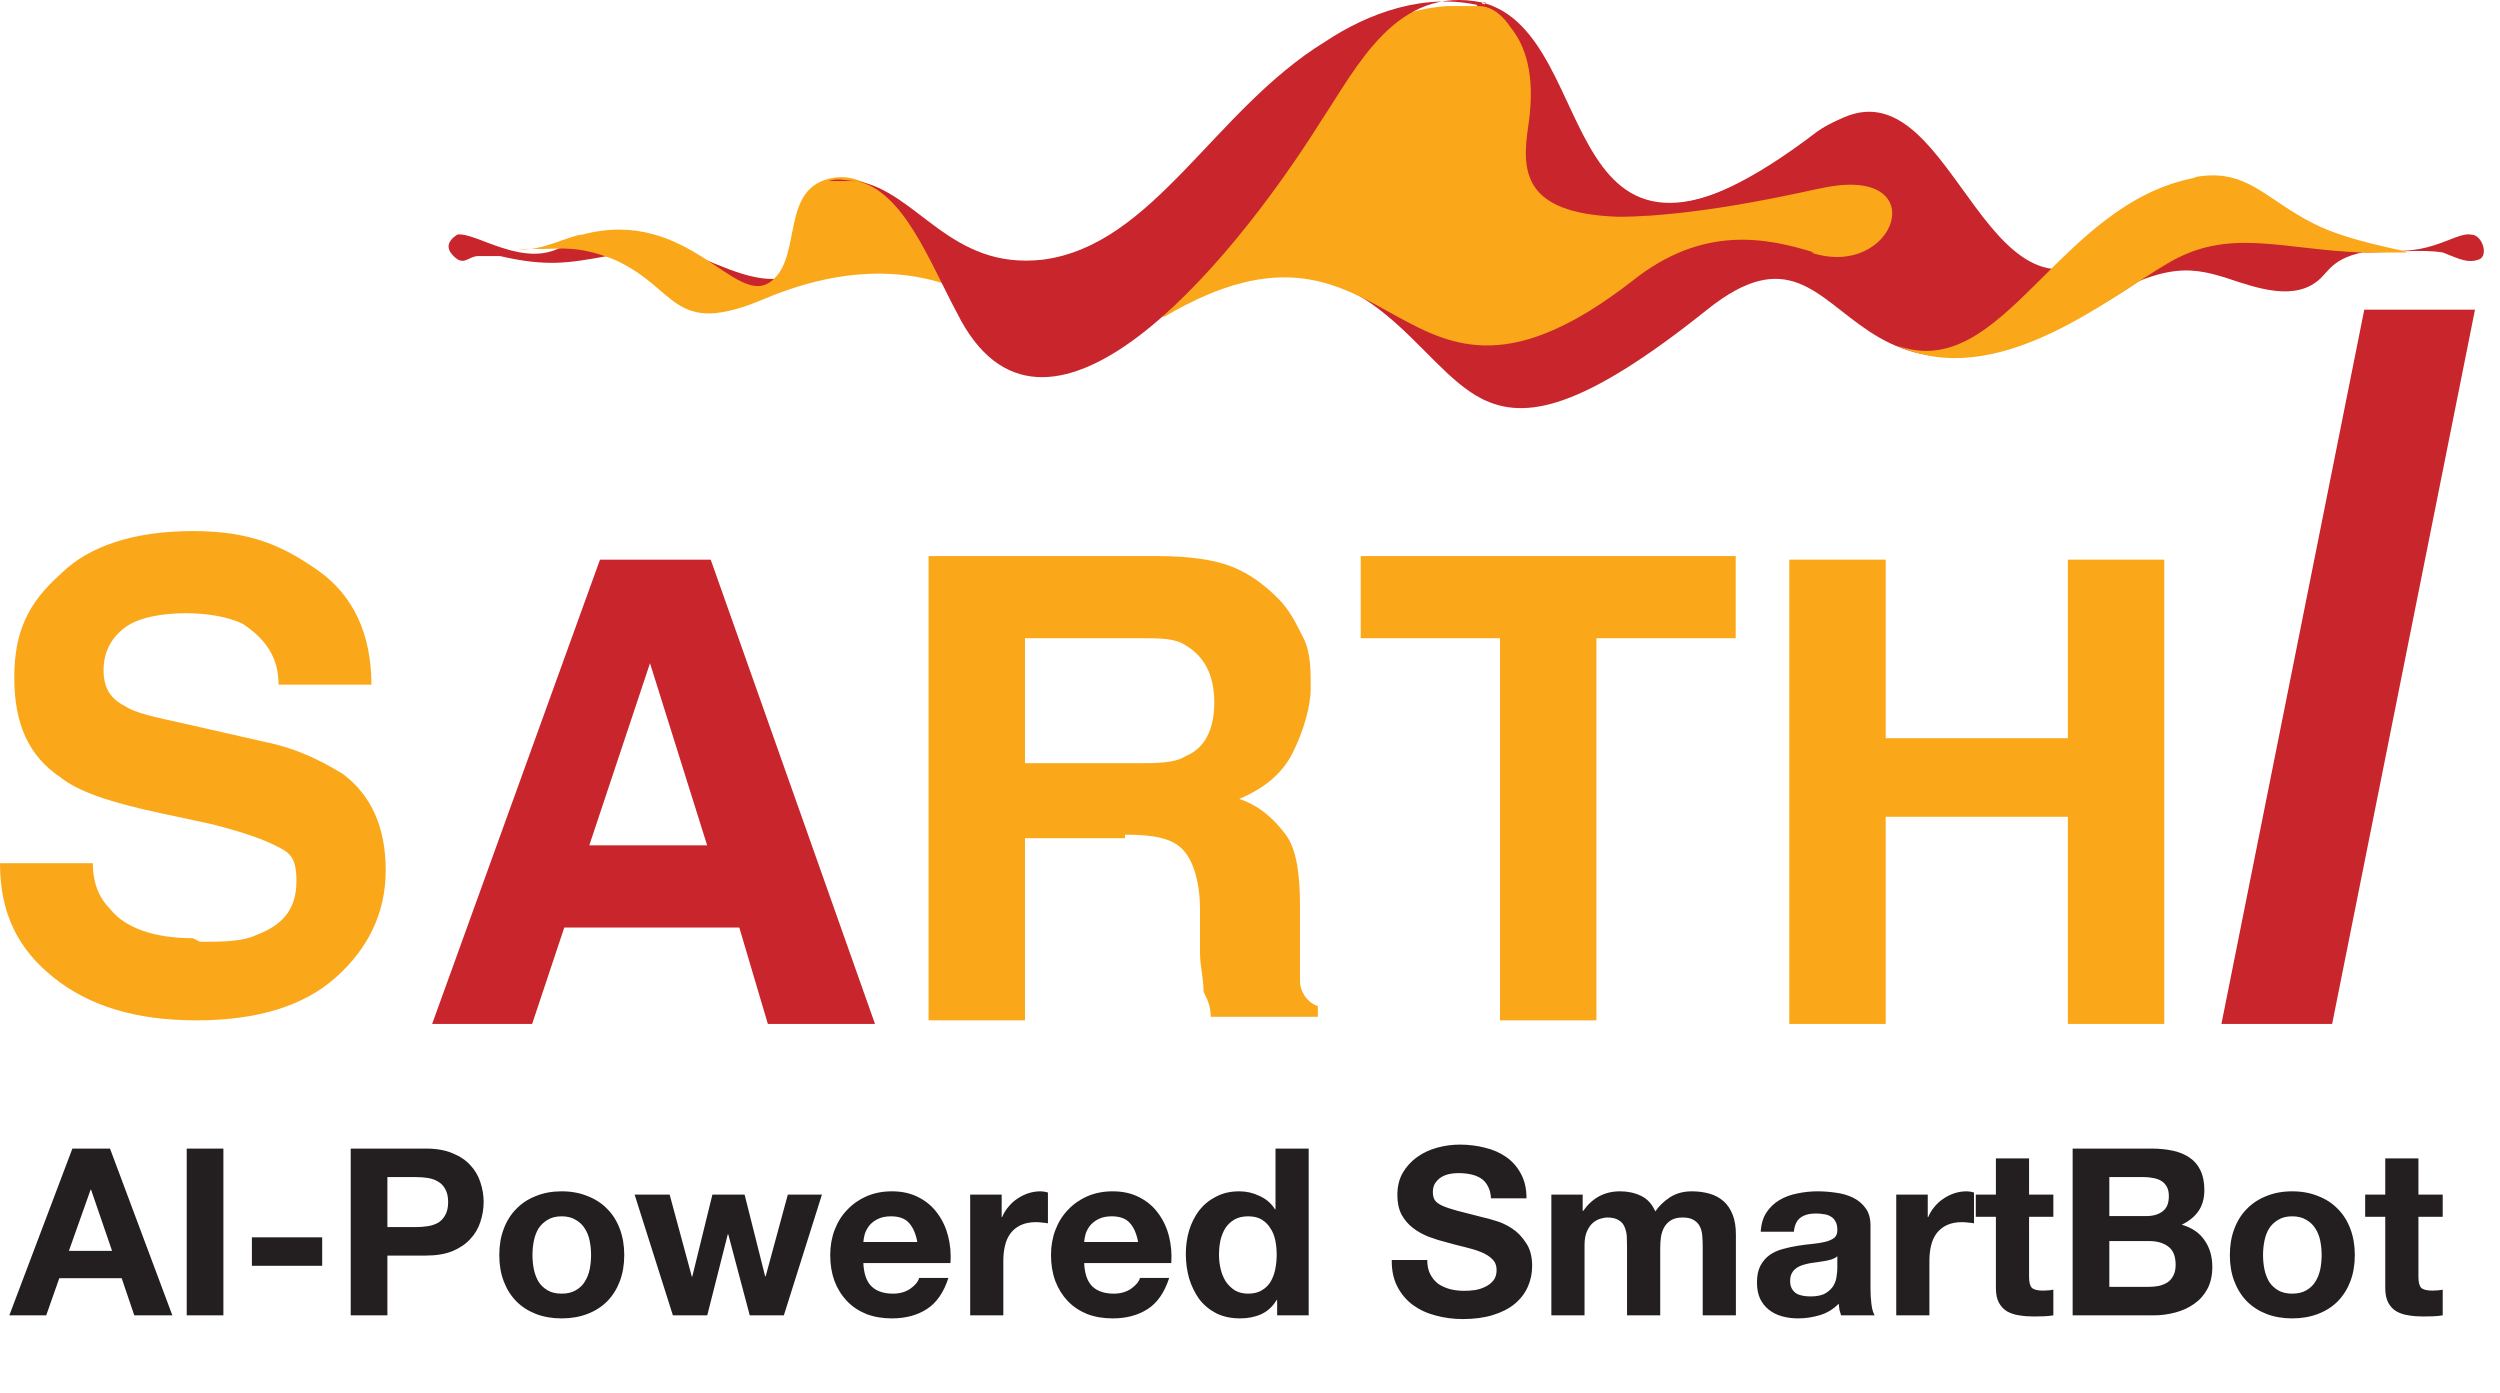
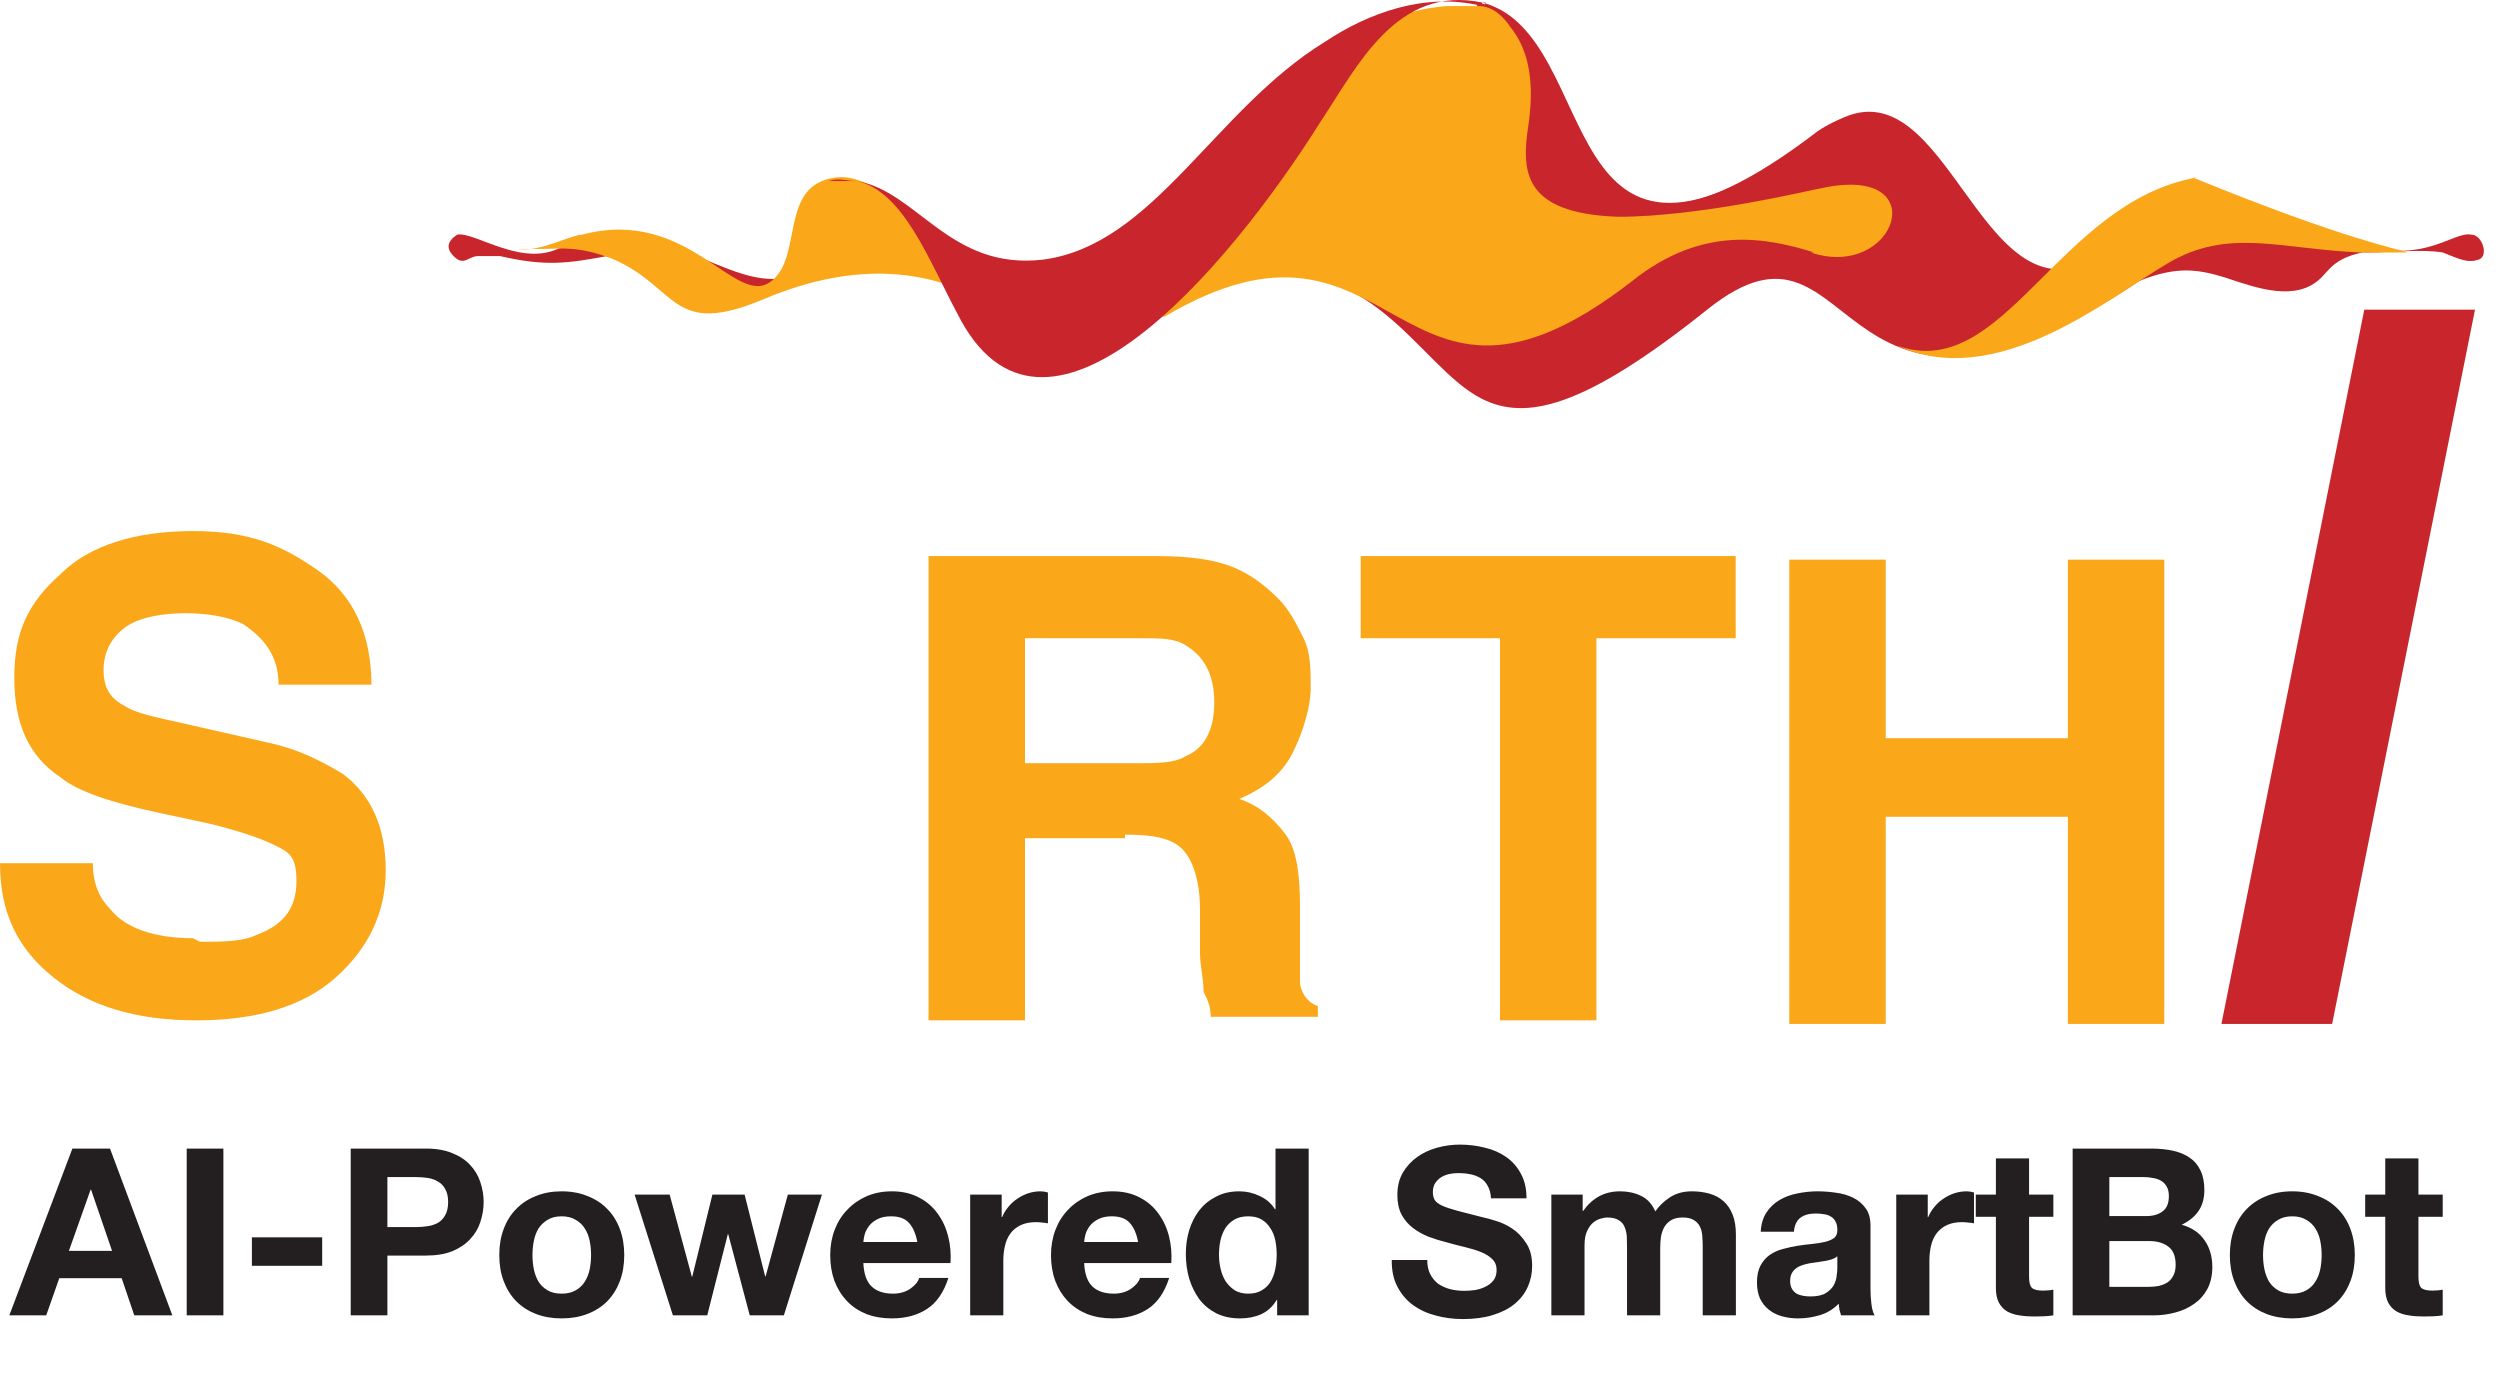
<svg xmlns="http://www.w3.org/2000/svg" width="70" height="39" viewBox="0 0 70 39" fill="none">
  <path d="M1.929 35.025H3.138L2.55 33.311H2.537L1.929 35.025ZM2.027 32.16H3.08L4.826 36.83H3.76L3.407 35.79H1.66L1.294 36.83H0.261L2.027 32.16ZM5.228 32.16H6.255V36.83H5.228V32.16ZM7.053 34.645H9.021V35.443H7.053V34.645ZM10.847 34.358H11.645C11.763 34.358 11.876 34.349 11.985 34.332C12.094 34.314 12.19 34.281 12.273 34.233C12.356 34.181 12.421 34.109 12.469 34.018C12.521 33.926 12.548 33.806 12.548 33.658C12.548 33.51 12.521 33.39 12.469 33.298C12.421 33.207 12.356 33.137 12.273 33.089C12.19 33.037 12.094 33.002 11.985 32.984C11.876 32.967 11.763 32.958 11.645 32.958H10.847V34.358ZM9.82 32.16H11.926C12.218 32.16 12.467 32.204 12.672 32.291C12.877 32.374 13.043 32.485 13.169 32.625C13.3 32.764 13.393 32.923 13.45 33.102C13.511 33.281 13.542 33.466 13.542 33.658C13.542 33.845 13.511 34.031 13.45 34.214C13.393 34.393 13.3 34.552 13.169 34.691C13.043 34.831 12.877 34.944 12.672 35.031C12.467 35.114 12.218 35.156 11.926 35.156H10.847V36.83H9.82V32.16ZM14.909 35.142C14.909 35.278 14.922 35.411 14.948 35.541C14.974 35.668 15.018 35.783 15.079 35.888C15.144 35.988 15.229 36.069 15.334 36.13C15.438 36.191 15.569 36.222 15.726 36.222C15.883 36.222 16.014 36.191 16.118 36.13C16.227 36.069 16.312 35.988 16.373 35.888C16.439 35.783 16.485 35.668 16.511 35.541C16.537 35.411 16.55 35.278 16.55 35.142C16.55 35.007 16.537 34.874 16.511 34.744C16.485 34.613 16.439 34.497 16.373 34.397C16.312 34.297 16.227 34.216 16.118 34.155C16.014 34.09 15.883 34.057 15.726 34.057C15.569 34.057 15.438 34.09 15.334 34.155C15.229 34.216 15.144 34.297 15.079 34.397C15.018 34.497 14.974 34.613 14.948 34.744C14.922 34.874 14.909 35.007 14.909 35.142ZM13.98 35.142C13.98 34.872 14.021 34.628 14.104 34.41C14.187 34.188 14.305 34 14.457 33.848C14.61 33.691 14.793 33.571 15.007 33.488C15.22 33.401 15.46 33.357 15.726 33.357C15.992 33.357 16.232 33.401 16.445 33.488C16.663 33.571 16.849 33.691 17.001 33.848C17.154 34 17.272 34.188 17.355 34.41C17.437 34.628 17.479 34.872 17.479 35.142C17.479 35.413 17.437 35.657 17.355 35.875C17.272 36.093 17.154 36.281 17.001 36.437C16.849 36.59 16.663 36.708 16.445 36.791C16.232 36.873 15.992 36.915 15.726 36.915C15.46 36.915 15.22 36.873 15.007 36.791C14.793 36.708 14.61 36.59 14.457 36.437C14.305 36.281 14.187 36.093 14.104 35.875C14.021 35.657 13.98 35.413 13.98 35.142ZM21.948 36.83H20.993L20.391 34.56H20.378L19.803 36.83H18.841L17.769 33.449H18.75L19.371 35.744H19.384L19.947 33.449H20.849L21.424 35.738H21.438L22.059 33.449H23.014L21.948 36.83ZM25.685 34.776C25.641 34.541 25.563 34.362 25.45 34.24C25.341 34.118 25.173 34.057 24.946 34.057C24.798 34.057 24.674 34.083 24.573 34.135C24.477 34.183 24.399 34.244 24.338 34.319C24.281 34.393 24.24 34.471 24.213 34.554C24.192 34.637 24.179 34.711 24.174 34.776H25.685ZM24.174 35.365C24.187 35.666 24.264 35.884 24.403 36.019C24.543 36.154 24.743 36.222 25.005 36.222C25.192 36.222 25.354 36.176 25.489 36.084C25.624 35.988 25.707 35.888 25.737 35.783H26.555C26.424 36.189 26.224 36.479 25.953 36.653C25.683 36.828 25.356 36.915 24.972 36.915C24.706 36.915 24.466 36.873 24.253 36.791C24.039 36.703 23.858 36.581 23.71 36.424C23.562 36.267 23.446 36.08 23.363 35.862C23.285 35.644 23.246 35.404 23.246 35.142C23.246 34.89 23.287 34.654 23.37 34.436C23.453 34.218 23.57 34.031 23.723 33.874C23.876 33.712 24.056 33.586 24.266 33.494C24.48 33.403 24.715 33.357 24.972 33.357C25.26 33.357 25.511 33.414 25.724 33.527C25.938 33.636 26.112 33.784 26.247 33.972C26.387 34.159 26.487 34.373 26.548 34.613C26.609 34.853 26.631 35.103 26.614 35.365H24.174ZM27.165 33.449H28.047V34.077H28.061C28.104 33.972 28.163 33.876 28.237 33.789C28.311 33.697 28.396 33.621 28.492 33.56C28.588 33.494 28.691 33.444 28.799 33.409C28.909 33.374 29.022 33.357 29.14 33.357C29.201 33.357 29.268 33.368 29.342 33.39V34.253C29.299 34.244 29.246 34.238 29.185 34.233C29.124 34.225 29.065 34.22 29.009 34.22C28.839 34.22 28.695 34.249 28.577 34.305C28.459 34.362 28.363 34.441 28.289 34.541C28.22 34.637 28.169 34.75 28.139 34.881C28.108 35.012 28.093 35.153 28.093 35.306V36.83H27.165V33.449ZM31.867 34.776C31.824 34.541 31.745 34.362 31.632 34.24C31.523 34.118 31.355 34.057 31.128 34.057C30.98 34.057 30.856 34.083 30.756 34.135C30.66 34.183 30.581 34.244 30.52 34.319C30.463 34.393 30.422 34.471 30.396 34.554C30.374 34.637 30.361 34.711 30.357 34.776H31.867ZM30.357 35.365C30.37 35.666 30.446 35.884 30.585 36.019C30.725 36.154 30.926 36.222 31.187 36.222C31.375 36.222 31.536 36.176 31.671 36.084C31.806 35.988 31.889 35.888 31.92 35.783H32.737C32.606 36.189 32.406 36.479 32.136 36.653C31.865 36.828 31.538 36.915 31.154 36.915C30.889 36.915 30.649 36.873 30.435 36.791C30.221 36.703 30.041 36.581 29.892 36.424C29.744 36.267 29.628 36.08 29.546 35.862C29.467 35.644 29.428 35.404 29.428 35.142C29.428 34.89 29.469 34.654 29.552 34.436C29.635 34.218 29.753 34.031 29.905 33.874C30.058 33.712 30.239 33.586 30.448 33.494C30.662 33.403 30.897 33.357 31.154 33.357C31.442 33.357 31.693 33.414 31.907 33.527C32.12 33.636 32.295 33.784 32.43 33.972C32.569 34.159 32.67 34.373 32.731 34.613C32.792 34.853 32.813 35.103 32.796 35.365H30.357ZM35.747 35.129C35.747 34.99 35.734 34.857 35.708 34.73C35.682 34.6 35.636 34.486 35.57 34.39C35.509 34.29 35.429 34.209 35.328 34.148C35.228 34.087 35.102 34.057 34.949 34.057C34.797 34.057 34.668 34.087 34.563 34.148C34.459 34.209 34.374 34.29 34.308 34.39C34.247 34.491 34.201 34.606 34.171 34.737C34.145 34.864 34.132 34.996 34.132 35.136C34.132 35.267 34.147 35.398 34.177 35.528C34.208 35.659 34.256 35.777 34.321 35.882C34.391 35.982 34.476 36.065 34.576 36.13C34.681 36.191 34.805 36.222 34.949 36.222C35.102 36.222 35.228 36.191 35.328 36.13C35.433 36.069 35.516 35.988 35.577 35.888C35.638 35.783 35.682 35.666 35.708 35.535C35.734 35.404 35.747 35.269 35.747 35.129ZM35.76 36.398H35.747C35.638 36.581 35.494 36.714 35.315 36.797C35.141 36.876 34.943 36.915 34.72 36.915C34.467 36.915 34.245 36.867 34.053 36.771C33.861 36.671 33.702 36.538 33.576 36.372C33.454 36.202 33.36 36.008 33.294 35.79C33.233 35.572 33.203 35.345 33.203 35.11C33.203 34.883 33.233 34.665 33.294 34.456C33.36 34.242 33.454 34.055 33.576 33.893C33.702 33.732 33.859 33.603 34.047 33.508C34.234 33.407 34.452 33.357 34.701 33.357C34.901 33.357 35.091 33.401 35.27 33.488C35.453 33.571 35.597 33.695 35.701 33.861H35.714V32.16H36.643V36.83H35.76V36.398ZM39.963 35.28C39.963 35.437 39.991 35.57 40.048 35.679C40.105 35.788 40.179 35.877 40.27 35.947C40.366 36.012 40.477 36.062 40.604 36.097C40.73 36.128 40.861 36.143 40.996 36.143C41.088 36.143 41.186 36.137 41.291 36.123C41.395 36.106 41.493 36.076 41.585 36.032C41.676 35.988 41.753 35.929 41.814 35.855C41.875 35.777 41.905 35.679 41.905 35.561C41.905 35.435 41.864 35.332 41.781 35.254C41.703 35.175 41.598 35.11 41.467 35.057C41.336 35.005 41.188 34.959 41.023 34.92C40.857 34.881 40.689 34.837 40.519 34.789C40.344 34.746 40.175 34.693 40.009 34.632C39.843 34.567 39.695 34.484 39.564 34.384C39.433 34.284 39.326 34.159 39.244 34.011C39.165 33.858 39.126 33.675 39.126 33.462C39.126 33.222 39.176 33.015 39.276 32.84C39.381 32.662 39.516 32.513 39.682 32.396C39.847 32.278 40.035 32.191 40.244 32.134C40.453 32.077 40.663 32.049 40.872 32.049C41.116 32.049 41.349 32.077 41.572 32.134C41.799 32.186 41.999 32.274 42.173 32.396C42.348 32.518 42.485 32.675 42.586 32.867C42.69 33.054 42.742 33.283 42.742 33.553H41.748C41.74 33.414 41.709 33.298 41.657 33.207C41.609 33.115 41.544 33.043 41.461 32.991C41.378 32.938 41.282 32.901 41.173 32.88C41.068 32.858 40.953 32.847 40.826 32.847C40.743 32.847 40.661 32.856 40.578 32.873C40.495 32.891 40.419 32.921 40.349 32.965C40.283 33.008 40.229 33.063 40.185 33.128C40.142 33.194 40.12 33.276 40.12 33.377C40.12 33.468 40.137 33.542 40.172 33.599C40.207 33.656 40.275 33.708 40.375 33.756C40.48 33.804 40.621 33.852 40.8 33.9C40.983 33.948 41.221 34.009 41.513 34.083C41.6 34.1 41.72 34.133 41.873 34.181C42.03 34.225 42.184 34.297 42.337 34.397C42.49 34.497 42.62 34.632 42.729 34.802C42.843 34.968 42.9 35.182 42.9 35.443C42.9 35.657 42.858 35.855 42.775 36.038C42.692 36.222 42.568 36.381 42.402 36.516C42.241 36.647 42.038 36.749 41.794 36.823C41.554 36.897 41.275 36.934 40.957 36.934C40.7 36.934 40.449 36.902 40.205 36.836C39.965 36.775 39.752 36.677 39.564 36.542C39.381 36.407 39.235 36.235 39.126 36.025C39.017 35.816 38.965 35.568 38.969 35.28H39.963ZM43.438 33.449H44.315V33.907H44.328C44.45 33.732 44.596 33.597 44.766 33.501C44.941 33.405 45.139 33.357 45.361 33.357C45.575 33.357 45.769 33.398 45.943 33.481C46.122 33.564 46.257 33.71 46.349 33.919C46.449 33.771 46.584 33.641 46.754 33.527C46.929 33.414 47.134 33.357 47.369 33.357C47.548 33.357 47.713 33.379 47.866 33.422C48.019 33.466 48.149 33.536 48.258 33.632C48.367 33.728 48.453 33.854 48.514 34.011C48.575 34.164 48.605 34.349 48.605 34.567V36.83H47.676V34.914C47.676 34.8 47.672 34.693 47.663 34.593C47.655 34.493 47.631 34.406 47.591 34.332C47.552 34.257 47.493 34.199 47.415 34.155C47.341 34.111 47.238 34.09 47.107 34.09C46.977 34.09 46.87 34.116 46.787 34.168C46.709 34.216 46.645 34.281 46.597 34.364C46.554 34.443 46.523 34.534 46.506 34.639C46.493 34.739 46.486 34.842 46.486 34.946V36.83H45.557V34.933C45.557 34.833 45.555 34.735 45.551 34.639C45.547 34.539 45.527 34.447 45.492 34.364C45.462 34.281 45.407 34.216 45.328 34.168C45.254 34.116 45.143 34.09 44.995 34.09C44.951 34.09 44.892 34.1 44.818 34.122C44.749 34.14 44.679 34.177 44.609 34.233C44.544 34.286 44.487 34.364 44.439 34.469C44.391 34.569 44.367 34.702 44.367 34.868V36.83H43.438V33.449ZM49.3 34.489C49.313 34.27 49.367 34.09 49.463 33.946C49.559 33.802 49.681 33.686 49.83 33.599C49.978 33.512 50.144 33.451 50.327 33.416C50.514 33.377 50.702 33.357 50.889 33.357C51.059 33.357 51.231 33.37 51.406 33.396C51.58 33.418 51.739 33.464 51.883 33.534C52.027 33.603 52.145 33.702 52.236 33.828C52.328 33.95 52.374 34.114 52.374 34.319V36.078C52.374 36.23 52.382 36.376 52.4 36.516C52.417 36.655 52.448 36.76 52.491 36.83H51.55C51.532 36.778 51.517 36.725 51.504 36.673C51.495 36.616 51.489 36.559 51.484 36.503C51.336 36.655 51.162 36.762 50.961 36.823C50.761 36.884 50.556 36.915 50.346 36.915C50.185 36.915 50.035 36.895 49.895 36.856C49.755 36.817 49.633 36.756 49.529 36.673C49.424 36.59 49.341 36.485 49.28 36.359C49.224 36.233 49.195 36.082 49.195 35.908C49.195 35.716 49.228 35.559 49.293 35.437C49.363 35.31 49.45 35.21 49.555 35.136C49.664 35.062 49.786 35.007 49.921 34.972C50.061 34.933 50.2 34.903 50.34 34.881C50.479 34.859 50.617 34.842 50.752 34.829C50.887 34.816 51.007 34.796 51.111 34.77C51.216 34.744 51.299 34.706 51.36 34.659C51.421 34.606 51.449 34.532 51.445 34.436C51.445 34.336 51.428 34.257 51.393 34.201C51.362 34.14 51.319 34.094 51.262 34.063C51.21 34.029 51.146 34.007 51.072 33.998C51.002 33.985 50.926 33.978 50.843 33.978C50.66 33.978 50.516 34.018 50.412 34.096C50.307 34.175 50.246 34.305 50.229 34.489H49.3ZM51.445 35.175C51.406 35.21 51.356 35.238 51.295 35.26C51.238 35.278 51.175 35.293 51.105 35.306C51.04 35.319 50.97 35.33 50.896 35.339C50.822 35.347 50.747 35.358 50.673 35.371C50.604 35.385 50.534 35.402 50.464 35.424C50.399 35.446 50.34 35.476 50.288 35.515C50.239 35.55 50.2 35.596 50.17 35.653C50.139 35.709 50.124 35.781 50.124 35.868C50.124 35.951 50.139 36.021 50.17 36.078C50.2 36.134 50.242 36.18 50.294 36.215C50.346 36.246 50.407 36.267 50.477 36.281C50.547 36.294 50.619 36.3 50.693 36.3C50.876 36.3 51.018 36.27 51.118 36.209C51.218 36.148 51.292 36.076 51.34 35.993C51.388 35.906 51.417 35.818 51.425 35.731C51.438 35.644 51.445 35.574 51.445 35.522V35.175ZM53.095 33.449H53.977V34.077H53.99C54.034 33.972 54.093 33.876 54.167 33.789C54.241 33.697 54.326 33.621 54.422 33.56C54.518 33.494 54.621 33.444 54.73 33.409C54.839 33.374 54.952 33.357 55.07 33.357C55.131 33.357 55.198 33.368 55.272 33.39V34.253C55.229 34.244 55.176 34.238 55.115 34.233C55.054 34.225 54.995 34.22 54.939 34.22C54.769 34.22 54.625 34.249 54.507 34.305C54.389 34.362 54.294 34.441 54.219 34.541C54.15 34.637 54.099 34.75 54.069 34.881C54.038 35.012 54.023 35.153 54.023 35.306V36.83H53.095V33.449ZM56.814 33.449H57.494V34.07H56.814V35.744C56.814 35.901 56.84 36.006 56.892 36.058C56.944 36.11 57.049 36.137 57.206 36.137C57.258 36.137 57.309 36.134 57.356 36.13C57.404 36.126 57.45 36.119 57.494 36.11V36.83C57.415 36.843 57.328 36.852 57.232 36.856C57.136 36.86 57.043 36.862 56.951 36.862C56.807 36.862 56.67 36.852 56.539 36.83C56.413 36.812 56.299 36.775 56.199 36.719C56.103 36.662 56.027 36.581 55.97 36.477C55.913 36.372 55.885 36.235 55.885 36.065V34.07H55.322V33.449H55.885V32.435H56.814V33.449ZM59.061 34.05H60.1C60.283 34.05 60.434 34.007 60.552 33.919C60.669 33.832 60.728 33.691 60.728 33.494C60.728 33.385 60.709 33.296 60.669 33.226C60.63 33.157 60.578 33.102 60.512 33.063C60.447 33.024 60.371 32.997 60.283 32.984C60.201 32.967 60.114 32.958 60.022 32.958H59.061V34.05ZM58.034 32.16H60.231C60.454 32.16 60.656 32.18 60.839 32.219C61.023 32.258 61.179 32.324 61.31 32.415C61.441 32.502 61.541 32.62 61.611 32.769C61.685 32.917 61.722 33.1 61.722 33.318C61.722 33.553 61.668 33.749 61.559 33.907C61.454 34.063 61.297 34.192 61.088 34.292C61.376 34.375 61.589 34.521 61.729 34.73C61.873 34.935 61.945 35.184 61.945 35.476C61.945 35.712 61.899 35.916 61.807 36.091C61.716 36.261 61.592 36.4 61.435 36.509C61.282 36.618 61.105 36.699 60.905 36.751C60.709 36.804 60.506 36.83 60.297 36.83H58.034V32.16ZM59.061 36.032H60.159C60.26 36.032 60.355 36.023 60.447 36.006C60.539 35.984 60.619 35.951 60.689 35.908C60.759 35.86 60.813 35.797 60.852 35.718C60.896 35.64 60.918 35.539 60.918 35.417C60.918 35.177 60.85 35.007 60.715 34.907C60.58 34.802 60.401 34.75 60.179 34.75H59.061V36.032ZM63.365 35.142C63.365 35.278 63.378 35.411 63.404 35.541C63.43 35.668 63.474 35.783 63.535 35.888C63.6 35.988 63.685 36.069 63.79 36.13C63.894 36.191 64.025 36.222 64.182 36.222C64.339 36.222 64.47 36.191 64.575 36.13C64.683 36.069 64.769 35.988 64.829 35.888C64.895 35.783 64.941 35.668 64.967 35.541C64.993 35.411 65.006 35.278 65.006 35.142C65.006 35.007 64.993 34.874 64.967 34.744C64.941 34.613 64.895 34.497 64.829 34.397C64.769 34.297 64.683 34.216 64.575 34.155C64.47 34.09 64.339 34.057 64.182 34.057C64.025 34.057 63.894 34.09 63.79 34.155C63.685 34.216 63.6 34.297 63.535 34.397C63.474 34.497 63.43 34.613 63.404 34.744C63.378 34.874 63.365 35.007 63.365 35.142ZM62.436 35.142C62.436 34.872 62.477 34.628 62.56 34.41C62.643 34.188 62.761 34 62.913 33.848C63.066 33.691 63.249 33.571 63.463 33.488C63.676 33.401 63.916 33.357 64.182 33.357C64.448 33.357 64.688 33.401 64.901 33.488C65.12 33.571 65.305 33.691 65.457 33.848C65.61 34 65.728 34.188 65.811 34.41C65.893 34.628 65.935 34.872 65.935 35.142C65.935 35.413 65.893 35.657 65.811 35.875C65.728 36.093 65.61 36.281 65.457 36.437C65.305 36.59 65.12 36.708 64.901 36.791C64.688 36.873 64.448 36.915 64.182 36.915C63.916 36.915 63.676 36.873 63.463 36.791C63.249 36.708 63.066 36.59 62.913 36.437C62.761 36.281 62.643 36.093 62.56 35.875C62.477 35.657 62.436 35.413 62.436 35.142ZM67.716 33.449H68.396V34.07H67.716V35.744C67.716 35.901 67.742 36.006 67.794 36.058C67.847 36.11 67.951 36.137 68.108 36.137C68.16 36.137 68.211 36.134 68.259 36.13C68.307 36.126 68.352 36.119 68.396 36.11V36.83C68.317 36.843 68.23 36.852 68.134 36.856C68.038 36.86 67.945 36.862 67.853 36.862C67.709 36.862 67.572 36.852 67.441 36.83C67.315 36.812 67.201 36.775 67.101 36.719C67.005 36.662 66.929 36.581 66.872 36.477C66.816 36.372 66.787 36.235 66.787 36.065V34.07H66.225V33.449H66.787V32.435H67.716V33.449Z" fill="#231F20" />
  <path d="M5.6 26.37C6.2 26.37 6.8 26.37 7.2 26.17C8 25.87 8.3 25.37 8.3 24.67C8.3 23.97 8.1 23.87 7.7 23.67C7.3 23.47 6.7 23.27 5.9 23.07L4.5 22.77C3.1 22.47 2.2 22.17 1.7 21.77C0.8 21.17 0.4 20.27 0.4 18.97C0.4 17.67 0.8 16.87 1.7 16.07C2.5 15.27 3.8 14.87 5.4 14.87C7 14.87 7.9 15.27 8.9 15.97C9.9 16.67 10.4 17.77 10.4 19.17H7.8C7.8 18.37 7.4 17.87 6.8 17.47C6.4 17.27 5.8 17.17 5.2 17.17C4.6 17.17 3.9 17.27 3.5 17.57C3.1 17.87 2.9 18.27 2.9 18.77C2.9 19.27 3.1 19.57 3.5 19.77C3.8 19.97 4.3 20.07 5.2 20.27L7.4 20.77C8.4 20.97 9.1 21.37 9.6 21.67C10.4 22.27 10.8 23.17 10.8 24.37C10.8 25.57 10.3 26.57 9.4 27.37C8.5 28.17 7.2 28.57 5.5 28.57C3.8 28.57 2.5 28.17 1.5 27.37C0.5 26.57 0 25.57 0 24.17H2.6C2.6 24.77 2.8 25.17 3.1 25.47C3.5 25.97 4.3 26.27 5.4 26.27L5.6 26.37Z" fill="#FAA819" />
-   <path d="M20.6 25.97H15.8L14.9 28.67H12.1L16.8 15.67H19.9L24.5 28.67H21.5L20.7 25.97H20.6ZM19.8 23.67L18.2 18.57L16.5 23.67H19.8Z" fill="#C8252C" />
  <path d="M31.5 23.47H28.7V28.57H26V15.57H32.4C33.3 15.57 34 15.67 34.5 15.87C35 16.07 35.4 16.37 35.8 16.77C36.1 17.07 36.3 17.47 36.5 17.87C36.7 18.27 36.7 18.77 36.7 19.27C36.7 19.77 36.5 20.47 36.2 21.07C35.9 21.67 35.4 22.07 34.7 22.37C35.3 22.57 35.7 22.97 36 23.37C36.3 23.77 36.4 24.47 36.4 25.37V26.27C36.4 26.87 36.4 27.27 36.4 27.47C36.4 27.77 36.6 28.07 36.9 28.17V28.47H33.9C33.9 28.17 33.8 27.97 33.7 27.77C33.7 27.37 33.6 27.07 33.6 26.67V25.47C33.6 24.67 33.4 24.07 33.1 23.77C32.8 23.47 32.3 23.37 31.5 23.37V23.47ZM33.2 21.17C33.7 20.97 34 20.47 34 19.67C34 18.87 33.7 18.37 33.2 18.07C32.9 17.87 32.5 17.87 31.9 17.87H28.7V21.37H31.8C32.4 21.37 32.9 21.37 33.2 21.17Z" fill="#FAA819" />
  <path d="M48.6 15.57V17.87H44.7V28.57H42V17.87H38.1V15.57H48.7H48.6Z" fill="#FAA819" />
  <path d="M57.9 28.67V22.87H52.8V28.67H50.1V15.67H52.8V20.67H57.9V15.67H60.6V28.67H57.9Z" fill="#FAA819" />
  <path d="M66.2 8.67H69.3L65.3 28.67H62.2L66.2 8.67Z" fill="#C8252C" />
  <path d="M15.8 6.87C14.7 7.57 13.3 6.47 12.8 6.57C12.5 6.77 12.5 6.97 12.7 7.17C13 7.47 13.1 7.17 13.4 7.17C13.6 7.17 13.8 7.17 14 7.17C15.3 7.47 15.9 7.37 17 7.17L15.8 6.77V6.87Z" fill="#C8252C" />
  <path d="M57.8 9.07C60.4 7.27 61.3 7.47 62.3 7.77C63.2 8.07 64.3 8.47 65 7.77C65.3 7.47 65.5 6.97 67.3 6.97C63.5 7.17 61.5 4.37 57.7 8.97L57.8 9.07Z" fill="#C8252C" />
  <path d="M16.7 6.67L20.4 8.57C21.2 8.57 21.9 8.07 22.8 7.27C21.3 8.97 18.9 6.07 16.7 6.67Z" fill="#C8252C" />
  <path d="M41.5 0.07C45 0.97 43.3 9.47 51 3.67C54.5 0.97 55.3 9.37 58.8 7.17C59.4 6.77 59.7 7.97 60.9 7.17C51 14.37 52.3 5.07 47.8 8.67C44.3 11.47 42.7 11.77 41.5 11.17C39.7 10.27 38.4 6.87 34.6 7.87C36.1 3.67 40.3 2.97 41.6 0.07H41.5Z" fill="#C8252C" />
  <path d="M52.4 3.17C52 3.17 51.5 3.27 50.9 3.67C43.2 9.57 44.9 0.97 41.4 0.07C41 0.87 40.4 1.57 39.7 2.17V6.47H52.4V3.07V3.17Z" fill="#C8252C" />
  <path d="M50.8 7.07C49.5 6.67 47.7 6.27 45.7 7.87C39 13.07 39.2 4.97 32.6 8.87L28 7.57C33 7.57 35.5 0.57 40.5 0.17C40.9 0.17 41.2 0.17 41.4 0.17C41.8 0.17 42.1 0.47 42.3 0.77C42.7 1.27 43 2.07 42.8 3.47C42.6 4.77 42.6 5.97 45.3 6.07C47.7 6.07 50.9 5.27 51 5.27C54.2 4.57 53.1 7.87 50.7 7.07H50.8Z" fill="#FAA819" />
  <path d="M29.2 7.47C26.2 7.47 24.9 4.77 23.4 4.97C21.8 5.17 22.5 7.17 21.6 7.87C20.6 8.67 19.3 5.77 16.3 6.57C16 6.57 15.1 7.07 14.5 6.97C14.6 6.97 14.9 6.97 15.2 6.97C15.7 6.97 16.2 6.87 17.2 7.27C19 8.07 18.8 9.47 21.4 8.37C24 7.27 26.1 7.57 27.6 8.47C28 8.77 28.7 7.57 29.1 7.37L29.2 7.47Z" fill="#FAA819" />
  <path d="M41.5 0.07C39.1 -0.43 38 1.87 37 3.37C34.3 7.67 29.2 13.57 26.8 8.77C26 7.27 25.3 5.37 24 5.07C23.7 5.07 23.5 4.97 23.2 5.07C23.5 5.07 23.8 5.07 24 5.07C25.7 5.37 26.6 7.57 29.2 7.27C32.3 6.87 34 3.07 37.1 1.17C38.3 0.37 39.9 -0.23 41.5 0.17V0.07Z" fill="#C8252C" />
  <path d="M66.2 6.87C67.9 7.37 68.7 6.47 69.2 6.57C69.5 6.57 69.7 7.17 69.4 7.27C69.1 7.37 68.9 7.27 68.4 7.07C67.8 6.97 67 7.07 66.2 7.07V6.87Z" fill="#C8252C" />
-   <path d="M61.4 4.97C62.9 4.67 63.4 5.57 64.8 6.27C65.8 6.77 67.2 6.97 67.4 7.07C66.9 7.07 66.5 7.07 66.1 7.07C63.8 6.97 62.4 6.37 60.7 7.37C59 8.37 55.9 10.97 53.1 9.67C56.1 10.77 57.6 5.67 61.5 4.97H61.4Z" fill="#FAA819" />
+   <path d="M61.4 4.97C65.8 6.77 67.2 6.97 67.4 7.07C66.9 7.07 66.5 7.07 66.1 7.07C63.8 6.97 62.4 6.37 60.7 7.37C59 8.37 55.9 10.97 53.1 9.67C56.1 10.77 57.6 5.67 61.5 4.97H61.4Z" fill="#FAA819" />
</svg>